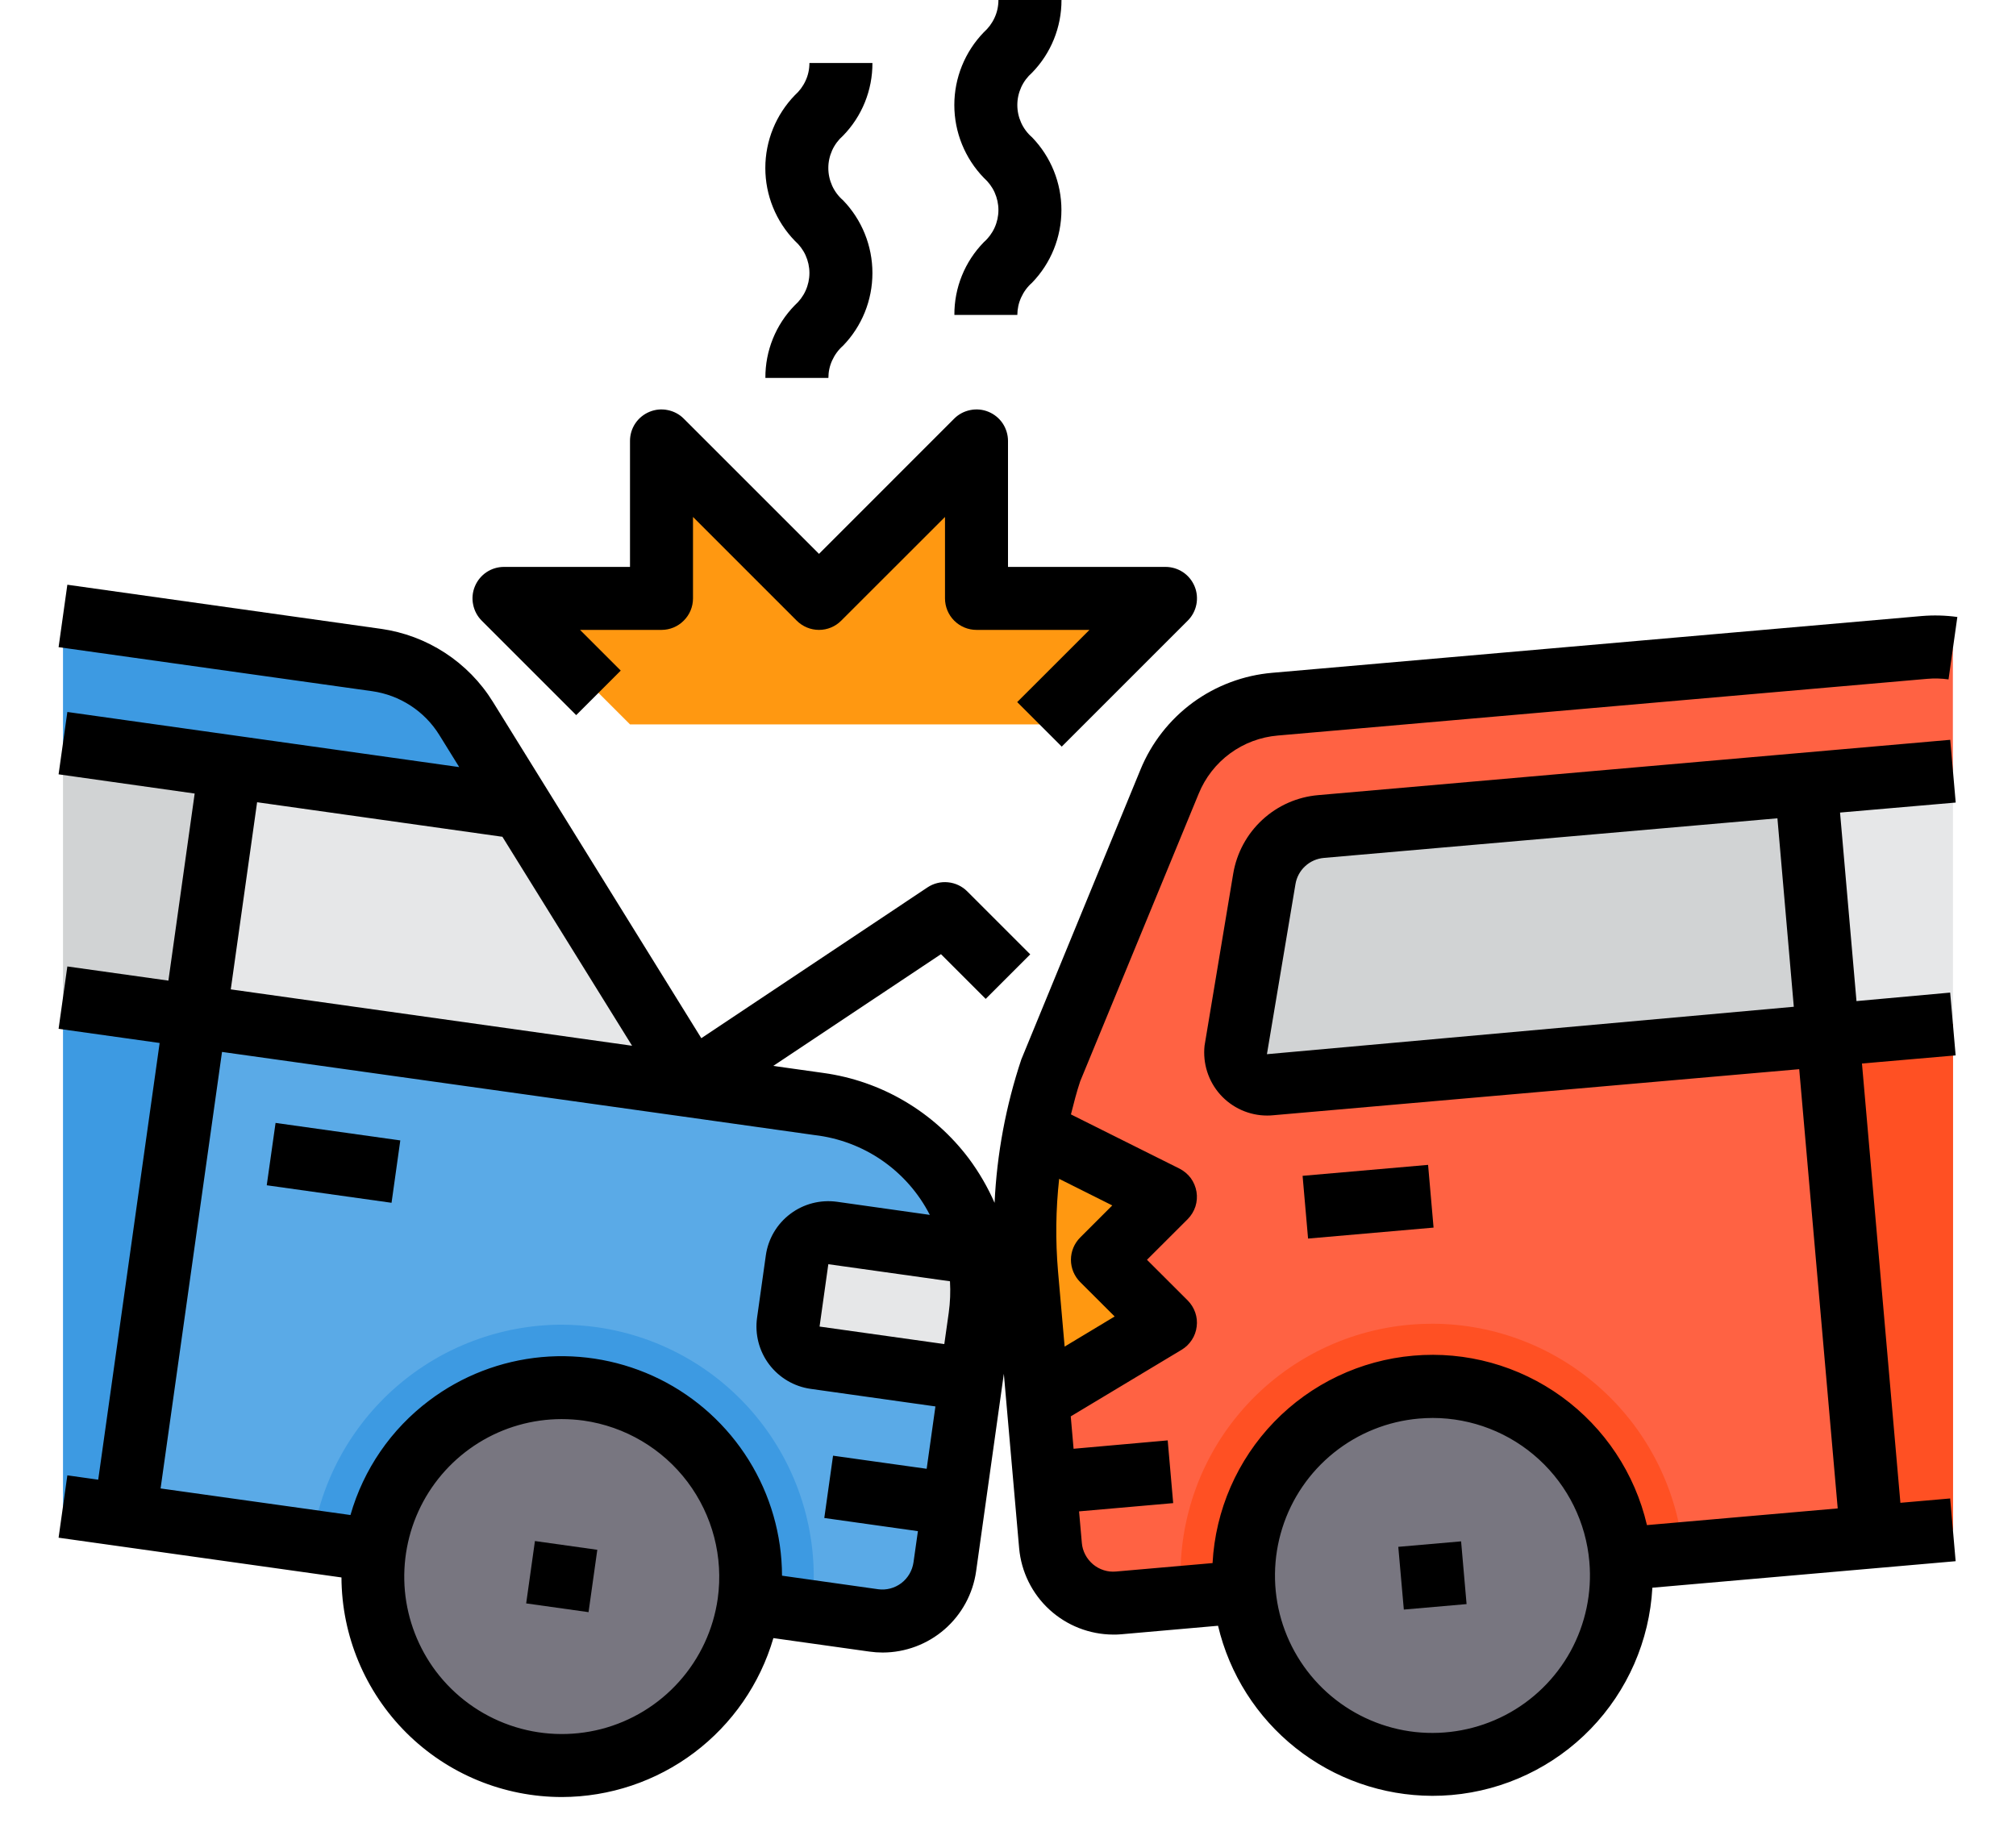
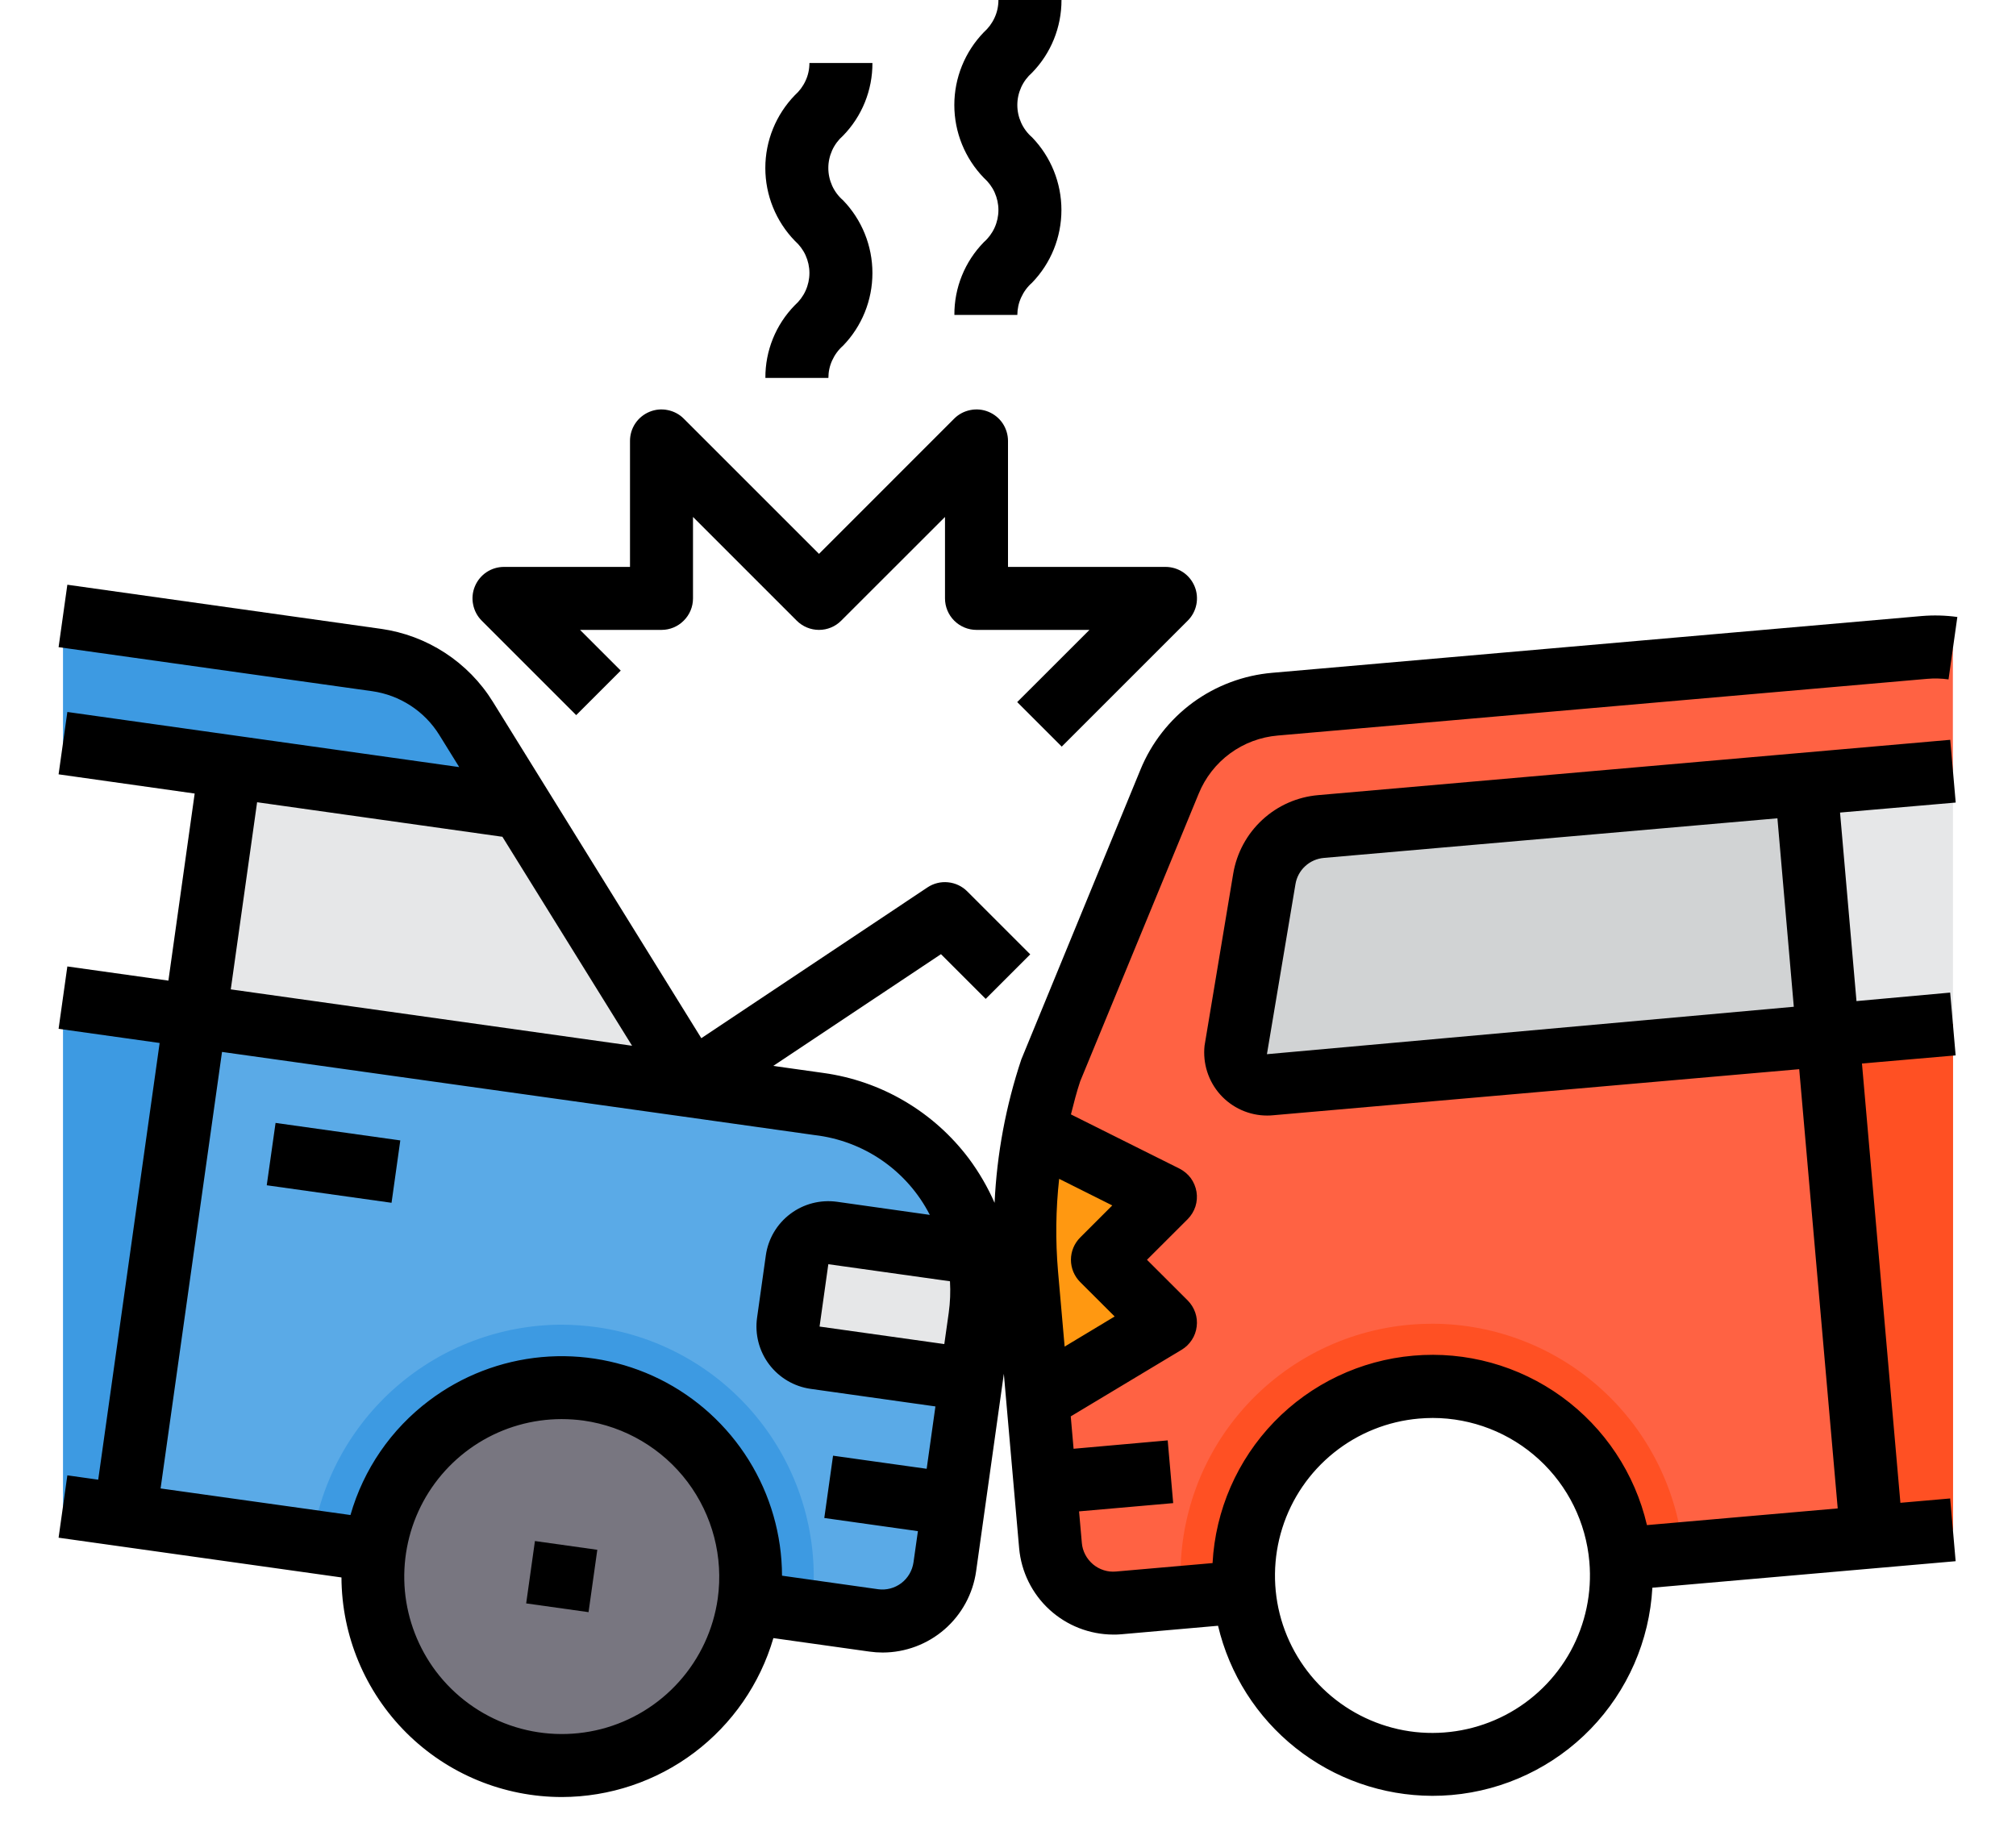
<svg xmlns="http://www.w3.org/2000/svg" width="32" height="29" viewBox="0 0 32 29" fill="none">
  <path d="M30.999 12.24V16.255L29.014 16.43L28.664 12.445L30.999 12.24Z" fill="#E6E7E8" />
  <path d="M31.001 16.255V24.29L29.711 24.4L29.016 16.43L31.001 16.255Z" fill="#FF5023" />
-   <path d="M25.723 24.75C25.775 25.341 25.651 25.935 25.366 26.455C25.08 26.976 24.647 27.4 24.121 27.674C23.595 27.948 22.999 28.06 22.409 27.996C21.819 27.932 21.262 27.694 20.807 27.312C20.352 26.931 20.021 26.424 19.855 25.854C19.688 25.284 19.695 24.678 19.873 24.112C20.051 23.546 20.393 23.046 20.856 22.674C21.319 22.303 21.882 22.077 22.473 22.025C23.265 21.956 24.052 22.204 24.662 22.715C25.271 23.226 25.653 23.958 25.723 24.75Z" fill="#787680" />
  <path d="M20.068 13.95L19.618 16.655C19.61 16.728 19.619 16.802 19.643 16.872C19.668 16.941 19.707 17.005 19.759 17.057C19.81 17.11 19.873 17.15 19.942 17.176C20.011 17.201 20.085 17.211 20.158 17.205L29.013 16.43L29.708 24.4L26.718 24.665L25.723 24.75C25.634 23.973 25.246 23.261 24.64 22.766C24.034 22.271 23.259 22.032 22.48 22.101C21.7 22.169 20.979 22.539 20.468 23.132C19.958 23.725 19.7 24.494 19.748 25.275L18.753 25.36L17.758 25.445C17.494 25.469 17.232 25.387 17.028 25.217C16.825 25.047 16.697 24.804 16.673 24.54L16.583 23.54L16.468 22.22L18.498 21L17.498 20L18.498 19L16.418 17.96C16.489 17.627 16.578 17.299 16.683 16.975L18.563 12.41C18.702 12.07 18.931 11.775 19.227 11.557C19.522 11.339 19.872 11.207 20.238 11.175L30.543 10.275C30.695 10.259 30.848 10.266 30.998 10.295V12.24L28.663 12.445L20.968 13.12C20.747 13.139 20.539 13.231 20.376 13.381C20.213 13.531 20.105 13.732 20.068 13.95Z" fill="#FF6243" />
  <path d="M28.665 12.445L29.015 16.43L20.16 17.205C20.087 17.211 20.013 17.201 19.944 17.176C19.875 17.15 19.812 17.11 19.76 17.057C19.709 17.005 19.669 16.941 19.645 16.872C19.621 16.802 19.612 16.728 19.62 16.655L20.07 13.95C20.107 13.732 20.215 13.531 20.378 13.381C20.541 13.231 20.749 13.139 20.97 13.12L28.665 12.445Z" fill="#D1D3D4" />
  <path d="M18.499 19L17.499 20L18.499 21L16.469 22.22L16.294 20.23C16.231 19.471 16.273 18.707 16.419 17.96L18.499 19Z" fill="#FF9811" />
  <path d="M15.518 19.9C15.59 20.233 15.601 20.577 15.553 20.915L15.413 21.905L12.938 21.555C12.806 21.536 12.688 21.466 12.608 21.36C12.528 21.255 12.494 21.121 12.513 20.99L12.653 20C12.661 19.935 12.683 19.872 12.716 19.815C12.749 19.758 12.793 19.708 12.846 19.669C12.899 19.629 12.959 19.601 13.022 19.584C13.086 19.568 13.153 19.565 13.218 19.575L15.518 19.9Z" fill="#E6E7E8" />
  <path d="M9.334 22.06C9.921 22.143 10.471 22.398 10.913 22.794C11.356 23.189 11.671 23.707 11.819 24.282C11.967 24.856 11.942 25.462 11.745 26.022C11.549 26.582 11.192 27.071 10.717 27.428C10.243 27.785 9.674 27.993 9.081 28.026C8.489 28.059 7.9 27.916 7.389 27.614C6.878 27.312 6.468 26.866 6.211 26.331C5.953 25.797 5.861 25.198 5.944 24.61C6.055 23.822 6.475 23.111 7.111 22.633C7.746 22.155 8.546 21.949 9.334 22.06Z" fill="#787680" />
  <path d="M12.939 21.555L15.414 21.905L14.999 24.875C14.961 25.137 14.821 25.373 14.609 25.532C14.398 25.691 14.132 25.761 13.869 25.725L12.879 25.585L11.889 25.445C11.944 25.055 11.922 24.657 11.823 24.276C11.724 23.894 11.551 23.535 11.314 23.221C11.077 22.906 10.78 22.641 10.44 22.441C10.101 22.241 9.725 22.11 9.334 22.055C8.944 22 8.547 22.023 8.165 22.121C7.783 22.22 7.425 22.393 7.11 22.63C6.795 22.867 6.53 23.165 6.33 23.504C6.13 23.844 5.999 24.22 5.944 24.61L4.954 24.47L1.984 24.055L3.099 16.13L11.019 17.245L12.999 17.525C13.614 17.611 14.186 17.886 14.637 18.311C15.089 18.737 15.397 19.292 15.519 19.9L13.219 19.575C13.154 19.565 13.088 19.568 13.024 19.584C12.96 19.601 12.9 19.629 12.848 19.669C12.795 19.708 12.751 19.758 12.718 19.815C12.684 19.872 12.663 19.935 12.654 20L12.514 20.99C12.496 21.121 12.53 21.254 12.61 21.36C12.69 21.466 12.808 21.536 12.939 21.555Z" fill="#5AAAE7" />
  <path d="M10.978 17.18L11.018 17.245L3.098 16.13L3.653 12.17L8.043 12.79L8.198 12.695L10.978 17.18Z" fill="#E6E7E8" />
-   <path d="M3.655 12.17L3.1 16.13L1 15.835V11.795L3.655 12.17Z" fill="#D1D3D4" />
  <path d="M1 15.835L3.1 16.13L1.985 24.055L1 23.915V15.835Z" fill="#3D9AE2" />
  <path d="M8.2 12.695L8.045 12.79L3.655 12.17L1 11.795V9.78L5.975 10.48C6.266 10.52 6.545 10.623 6.791 10.783C7.037 10.943 7.245 11.155 7.4 11.405L8.2 12.695Z" fill="#3D9AE2" />
-   <path d="M9.5 11L8 9.5H10.5V7L13 9.5L15.5 7V9.5H18.5L16.5 11.5H10L9.5 11Z" fill="#FF9811" />
  <path d="M12.878 25.585L11.888 25.445C11.943 25.055 11.92 24.657 11.822 24.276C11.723 23.894 11.55 23.536 11.313 23.221C11.075 22.906 10.778 22.641 10.439 22.441C10.099 22.241 9.723 22.11 9.333 22.055C8.943 22 8.545 22.023 8.164 22.122C7.782 22.22 7.424 22.393 7.109 22.63C6.794 22.868 6.529 23.165 6.329 23.504C6.129 23.844 5.998 24.22 5.943 24.61L4.953 24.47C5.091 23.517 5.567 22.645 6.293 22.014C7.02 21.382 7.95 21.033 8.913 21.03C9.1 21.031 9.288 21.044 9.473 21.07C10.523 21.218 11.472 21.776 12.11 22.623C12.749 23.469 13.025 24.535 12.878 25.585Z" fill="#3D9AE2" />
  <path d="M26.72 24.665L25.724 24.75C25.636 23.973 25.247 23.261 24.642 22.766C24.036 22.271 23.26 22.032 22.481 22.101C21.702 22.169 20.98 22.539 20.47 23.132C19.959 23.725 19.701 24.494 19.75 25.275L18.755 25.36C18.707 24.837 18.764 24.309 18.921 23.808C19.078 23.306 19.333 22.841 19.671 22.439C20.009 22.036 20.423 21.705 20.89 21.463C21.356 21.221 21.866 21.074 22.39 21.03C22.505 21.02 22.625 21.015 22.739 21.015C23.738 21.018 24.7 21.394 25.436 22.069C26.172 22.744 26.63 23.67 26.72 24.665Z" fill="#FF5023" />
  <path d="M4.374 17.827L4.234 18.817L6.215 19.095L6.354 18.105L4.374 17.827Z" fill="black" />
  <path d="M8.491 24.465L8.352 25.455L9.342 25.594L9.481 24.604L8.491 24.465Z" fill="black" />
  <path d="M31.043 12.741L30.956 11.745L20.925 12.623C20.594 12.651 20.281 12.789 20.037 13.015C19.793 13.24 19.63 13.541 19.575 13.869L19.12 16.6C19.105 16.74 19.119 16.881 19.162 17.015C19.205 17.149 19.275 17.272 19.369 17.377C19.462 17.481 19.577 17.565 19.706 17.623C19.834 17.68 19.973 17.71 20.113 17.71C20.143 17.71 20.172 17.709 20.201 17.706L28.559 16.974L29.17 23.947L26.142 24.212C25.951 23.392 25.471 22.669 24.789 22.174C24.108 21.68 23.271 21.448 22.433 21.522C21.594 21.595 20.81 21.968 20.225 22.573C19.64 23.178 19.292 23.974 19.247 24.815L17.713 24.949C17.648 24.955 17.582 24.948 17.52 24.928C17.457 24.908 17.399 24.876 17.349 24.834C17.299 24.791 17.257 24.74 17.227 24.682C17.196 24.623 17.177 24.56 17.172 24.494L17.128 23.994L18.622 23.863L18.535 22.867L17.041 23L16.996 22.486L18.757 21.428C18.822 21.389 18.877 21.335 18.918 21.272C18.96 21.208 18.986 21.136 18.995 21.06C19.005 20.985 18.997 20.909 18.972 20.837C18.947 20.765 18.906 20.7 18.853 20.646L18.206 20L18.853 19.354C18.909 19.297 18.95 19.229 18.975 19.154C18.999 19.078 19.005 18.998 18.992 18.92C18.979 18.842 18.948 18.768 18.902 18.704C18.855 18.641 18.793 18.589 18.723 18.553L16.999 17.692C17.044 17.515 17.088 17.338 17.146 17.166L19.027 12.6C19.131 12.345 19.303 12.124 19.525 11.961C19.747 11.798 20.009 11.7 20.283 11.677L30.59 10.777C30.703 10.767 30.817 10.77 30.929 10.786L31.069 9.795C30.881 9.769 30.692 9.764 30.503 9.78L20.196 10.681C19.739 10.72 19.302 10.884 18.932 11.155C18.563 11.427 18.275 11.796 18.102 12.22L16.211 16.82C15.966 17.556 15.823 18.321 15.787 19.096C15.678 18.847 15.541 18.611 15.379 18.393C15.103 18.026 14.757 17.716 14.361 17.483C13.965 17.249 13.526 17.097 13.071 17.034L12.274 16.922L14.936 15.148L15.646 15.858L16.353 15.151L15.353 14.151C15.271 14.069 15.163 14.018 15.048 14.007C14.933 13.995 14.818 14.024 14.722 14.088L11.132 16.482L7.823 11.141C7.63 10.829 7.37 10.564 7.063 10.364C6.756 10.164 6.409 10.034 6.046 9.983L1.069 9.283L0.93 10.274L5.907 10.973C6.125 11.004 6.333 11.082 6.517 11.202C6.702 11.322 6.857 11.481 6.973 11.668L7.289 12.178L1.069 11.303L0.93 12.293L3.09 12.598L2.673 15.568L1.069 15.343L0.93 16.333L2.534 16.558L1.559 23.491L1.069 23.422L0.93 24.412L5.42 25.043C5.424 25.968 5.794 26.855 6.45 27.509C7.106 28.163 7.994 28.529 8.92 28.529C9.677 28.527 10.413 28.28 11.017 27.826C11.622 27.371 12.064 26.732 12.276 26.006L13.8 26.22C13.87 26.23 13.941 26.235 14.012 26.235C14.373 26.234 14.722 26.103 14.994 25.866C15.266 25.629 15.444 25.301 15.494 24.944L15.934 21.81L16.177 24.581C16.211 24.954 16.382 25.301 16.658 25.554C16.934 25.807 17.294 25.948 17.668 25.95C17.712 25.95 17.756 25.95 17.8 25.945L19.334 25.81C19.515 26.577 19.949 27.26 20.566 27.75C21.183 28.24 21.947 28.508 22.734 28.51C22.836 28.51 22.939 28.506 23.042 28.497C23.88 28.424 24.664 28.051 25.249 27.447C25.834 26.842 26.182 26.047 26.228 25.206L31.042 24.785L30.955 23.789L30.165 23.858L29.555 16.884L31.042 16.755L30.955 15.758L29.468 15.893L29.207 12.9L31.043 12.741ZM15.059 20.843L14.989 21.338L13.009 21.06L13.148 20.07L15.079 20.341C15.089 20.509 15.082 20.677 15.059 20.843ZM4.081 12.736L7.972 13.284V13.28L10.033 16.602L3.663 15.707L4.081 12.736ZM11.393 25.377C11.324 25.867 11.111 26.325 10.782 26.694C10.453 27.063 10.022 27.326 9.543 27.45C9.064 27.573 8.559 27.552 8.093 27.389C7.626 27.226 7.218 26.928 6.92 26.534C6.641 26.163 6.47 25.721 6.427 25.259C6.385 24.797 6.472 24.331 6.678 23.916C6.885 23.5 7.204 23.15 7.598 22.905C7.992 22.66 8.447 22.53 8.912 22.529C9.03 22.529 9.148 22.537 9.265 22.553C9.921 22.647 10.513 22.996 10.912 23.525C11.311 24.055 11.484 24.721 11.393 25.377ZM13.938 25.23L12.413 25.015C12.411 24.366 12.228 23.731 11.885 23.18C11.542 22.629 11.053 22.184 10.472 21.895C9.89 21.607 9.24 21.485 8.594 21.545C7.948 21.605 7.331 21.843 6.813 22.234C6.209 22.688 5.77 23.326 5.563 24.052L2.549 23.63L3.524 16.7L10.949 17.741L12.93 18.02C13.315 18.065 13.684 18.203 14.003 18.424C14.322 18.645 14.582 18.941 14.759 19.287L13.286 19.079C13.023 19.043 12.757 19.111 12.545 19.271C12.333 19.43 12.193 19.667 12.156 19.93L12.017 20.919C11.98 21.182 12.049 21.449 12.208 21.66C12.368 21.872 12.605 22.012 12.867 22.049L14.848 22.328L14.709 23.318L13.223 23.11L13.084 24.099L14.57 24.308L14.5 24.803C14.481 24.934 14.412 25.053 14.307 25.133C14.201 25.213 14.069 25.248 13.938 25.23ZM17.655 19.137L17.146 19.646C17.052 19.74 16.999 19.867 16.999 20C16.999 20.133 17.052 20.26 17.146 20.354L17.693 20.9L16.899 21.378L16.794 20.183C16.752 19.694 16.758 19.202 16.812 18.715L17.655 19.137ZM25.228 24.794C25.271 25.286 25.167 25.78 24.93 26.214C24.692 26.647 24.331 27.001 23.892 27.229C23.453 27.457 22.957 27.55 22.465 27.497C21.974 27.443 21.509 27.244 21.131 26.927C20.752 26.609 20.476 26.186 20.337 25.711C20.199 25.236 20.205 24.731 20.354 24.259C20.502 23.788 20.788 23.371 21.173 23.062C21.559 22.752 22.028 22.564 22.52 22.521C22.594 22.515 22.67 22.511 22.742 22.511C23.367 22.512 23.968 22.747 24.428 23.169C24.889 23.592 25.174 24.171 25.228 24.794ZM28.473 15.983L20.11 16.736L20.563 14.036C20.581 13.927 20.635 13.826 20.717 13.751C20.798 13.676 20.902 13.63 21.013 13.62L28.213 12.991L28.473 15.983Z" fill="black" />
-   <path d="M22.668 18.493L20.676 18.667L20.763 19.663L22.755 19.489L22.668 18.493Z" fill="black" />
-   <path d="M23.192 24.47L22.195 24.557L22.283 25.553L23.279 25.466L23.192 24.47Z" fill="black" />
  <path d="M9.146 11.353L9.853 10.646L9.207 10H10.5C10.633 10 10.76 9.947 10.853 9.853C10.947 9.76 11 9.633 11 9.5V8.207L12.646 9.853C12.74 9.947 12.867 10 13 10C13.133 10 13.26 9.947 13.353 9.853L15 8.207V9.5C15 9.633 15.053 9.76 15.146 9.853C15.24 9.947 15.367 10 15.5 10H17.293L16.146 11.146L16.853 11.853L18.853 9.853C18.923 9.783 18.971 9.694 18.99 9.597C19.009 9.5 19 9.4 18.962 9.309C18.924 9.217 18.86 9.139 18.778 9.084C18.695 9.029 18.599 9 18.5 9H16V7C16 6.901 15.97 6.804 15.916 6.722C15.861 6.64 15.783 6.576 15.691 6.538C15.6 6.5 15.499 6.49 15.402 6.51C15.305 6.529 15.216 6.576 15.146 6.646L13 8.793L10.853 6.646C10.784 6.576 10.694 6.529 10.597 6.51C10.5 6.49 10.4 6.5 10.309 6.538C10.217 6.576 10.139 6.64 10.084 6.722C10.029 6.804 10 6.901 10 7V9H8C7.901 9 7.804 9.029 7.722 9.084C7.64 9.139 7.576 9.217 7.538 9.309C7.5 9.4 7.49 9.5 7.51 9.597C7.529 9.694 7.576 9.783 7.646 9.853L9.146 11.353Z" fill="black" />
  <path d="M12.149 6H13.149C13.149 5.903 13.169 5.808 13.21 5.72C13.25 5.632 13.308 5.553 13.381 5.489C13.681 5.18 13.848 4.766 13.848 4.335C13.848 3.903 13.681 3.489 13.381 3.179C13.308 3.116 13.249 3.037 13.209 2.949C13.169 2.86 13.148 2.765 13.148 2.667C13.148 2.57 13.169 2.475 13.209 2.386C13.249 2.298 13.308 2.219 13.381 2.155C13.682 1.847 13.85 1.432 13.848 1H12.848C12.848 1.097 12.828 1.193 12.787 1.281C12.747 1.369 12.688 1.448 12.616 1.512C12.316 1.822 12.148 2.236 12.148 2.667C12.148 3.099 12.316 3.513 12.616 3.823C12.688 3.887 12.747 3.965 12.787 4.053C12.827 4.142 12.848 4.237 12.848 4.334C12.848 4.431 12.827 4.527 12.787 4.615C12.747 4.703 12.688 4.782 12.616 4.846C12.314 5.154 12.146 5.569 12.149 6Z" fill="black" />
  <path d="M15.149 5H16.148C16.149 4.903 16.169 4.808 16.21 4.72C16.25 4.632 16.308 4.553 16.381 4.489C16.681 4.18 16.848 3.766 16.848 3.334C16.848 2.903 16.681 2.489 16.381 2.179C16.308 2.116 16.249 2.037 16.209 1.949C16.169 1.86 16.148 1.765 16.148 1.667C16.148 1.57 16.169 1.475 16.209 1.386C16.249 1.298 16.308 1.219 16.381 1.155C16.682 0.847 16.85 0.432 16.849 0H15.848C15.848 0.097 15.828 0.193 15.787 0.281C15.747 0.369 15.688 0.448 15.616 0.512C15.316 0.822 15.148 1.236 15.148 1.667C15.148 2.099 15.316 2.513 15.616 2.823C15.688 2.887 15.747 2.965 15.787 3.053C15.827 3.142 15.848 3.237 15.848 3.334C15.848 3.431 15.827 3.527 15.787 3.615C15.747 3.703 15.688 3.782 15.616 3.845C15.314 4.154 15.146 4.569 15.149 5Z" fill="black" />
</svg>